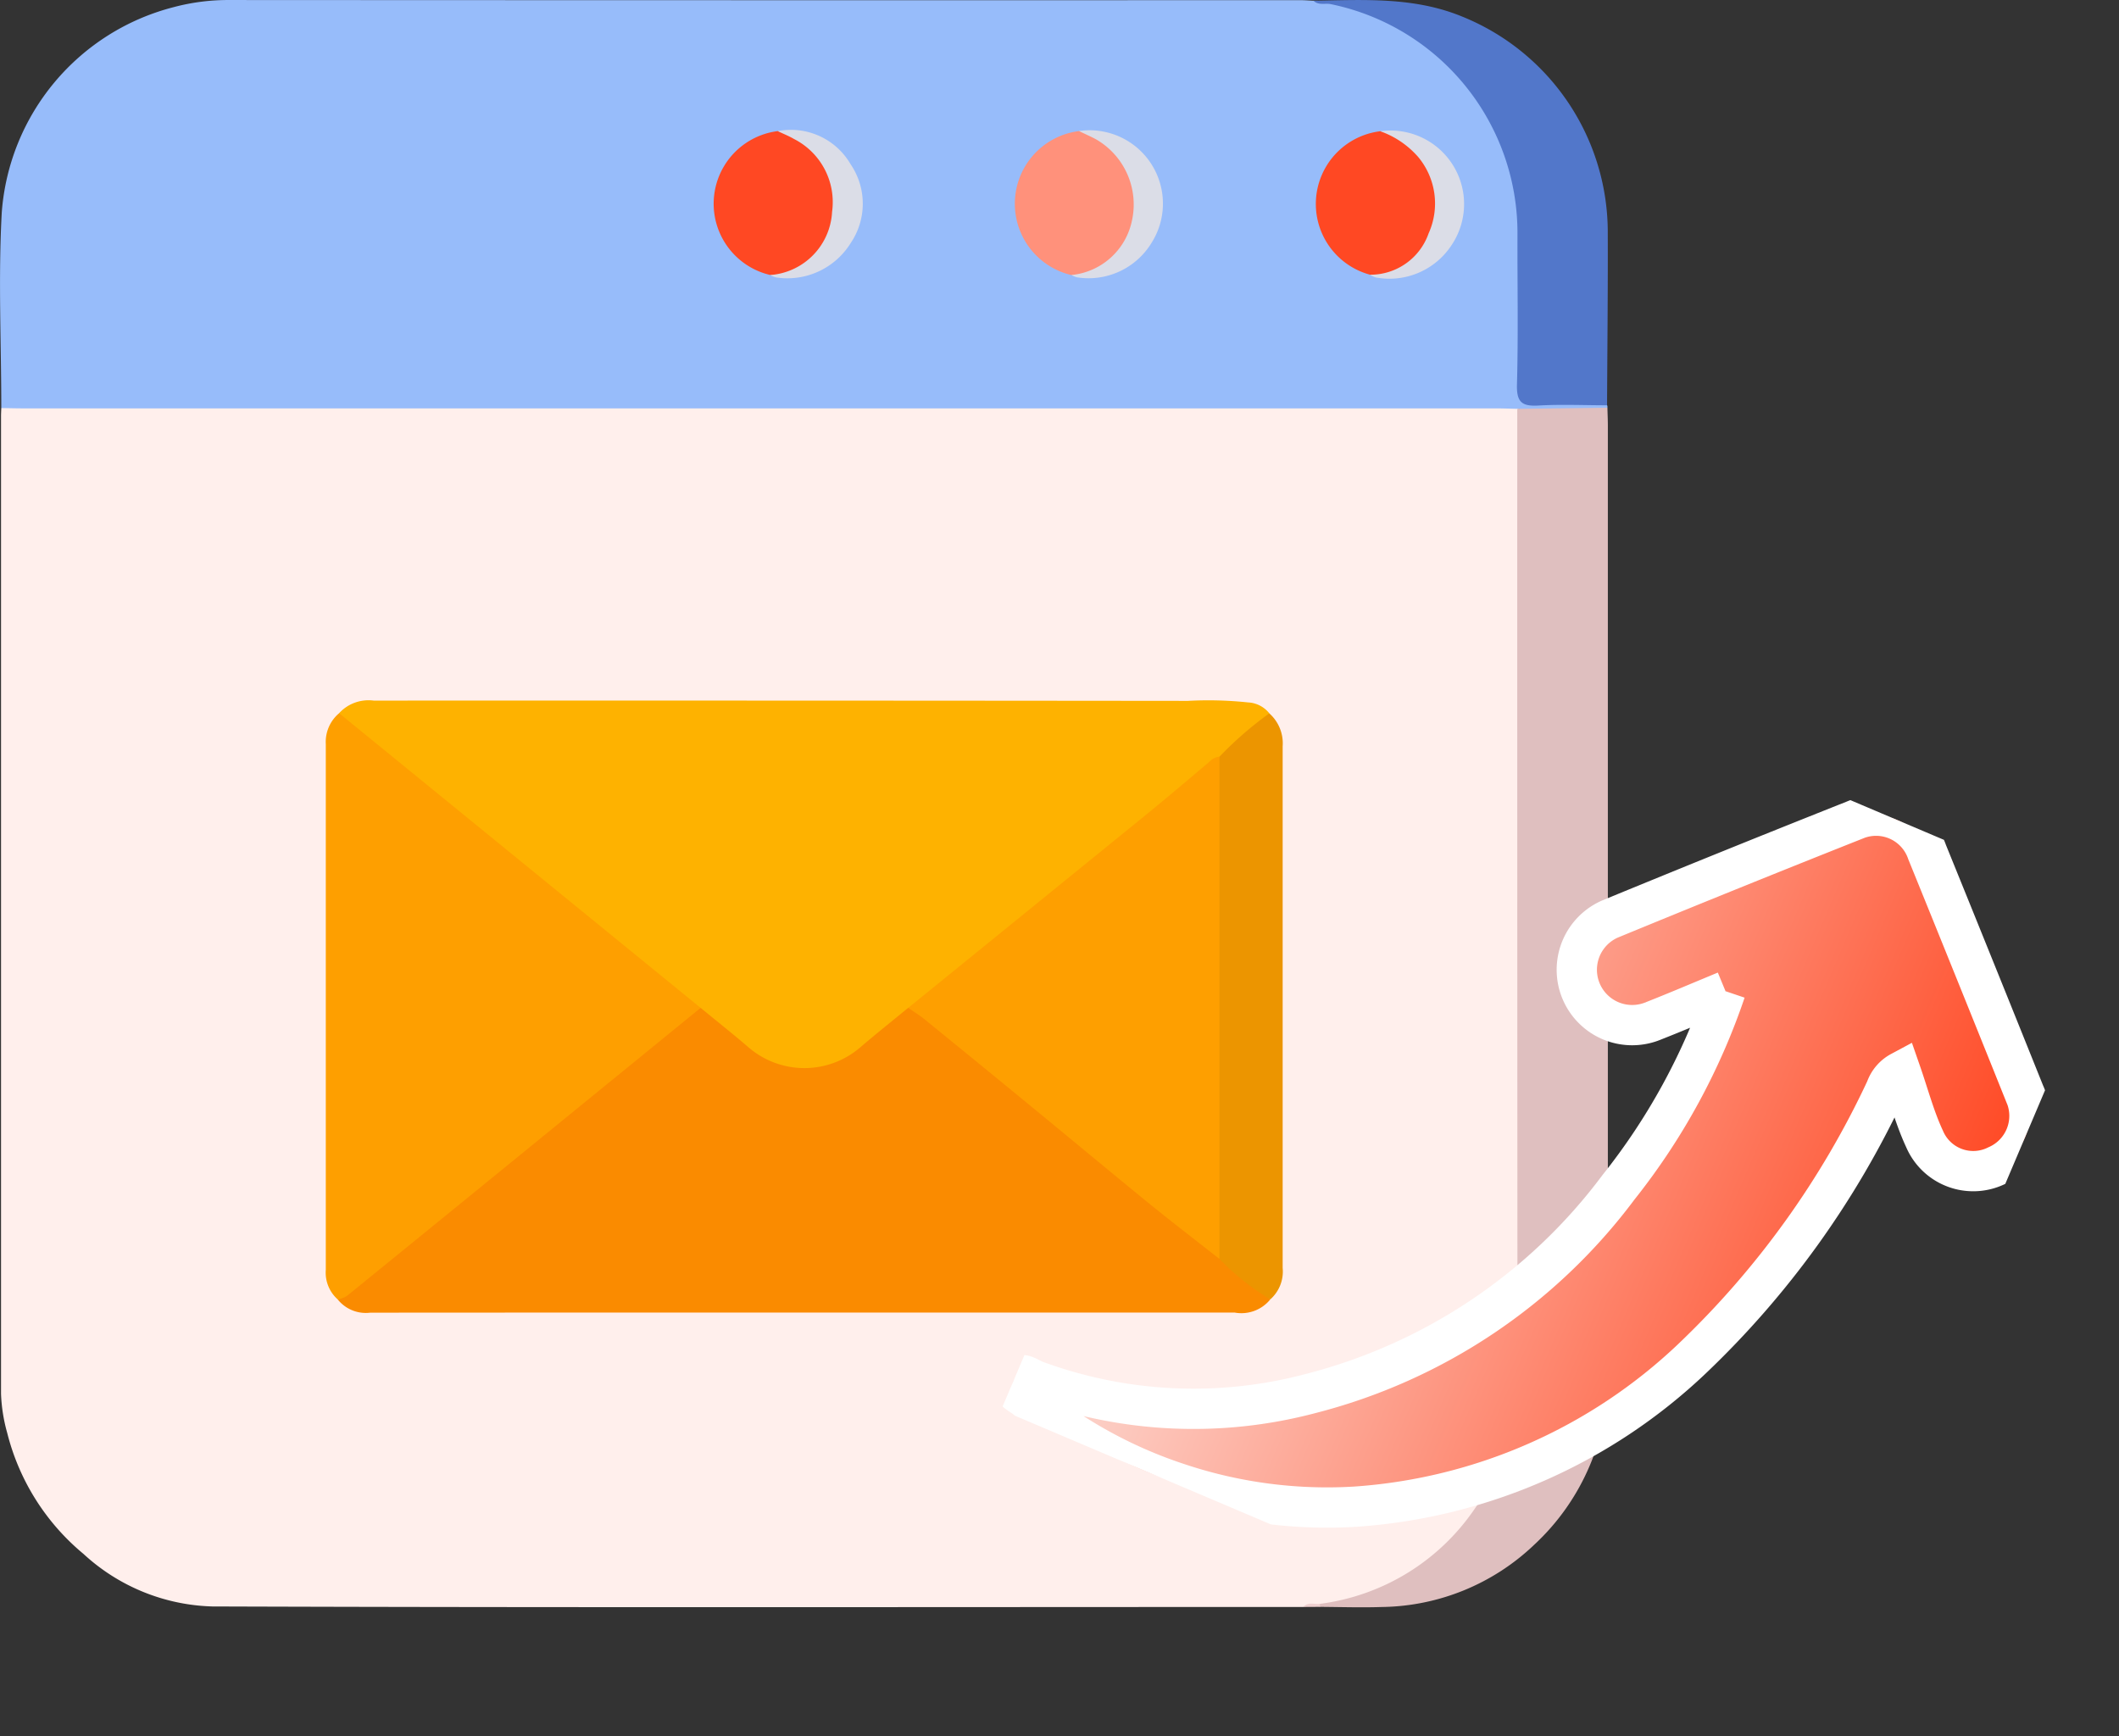
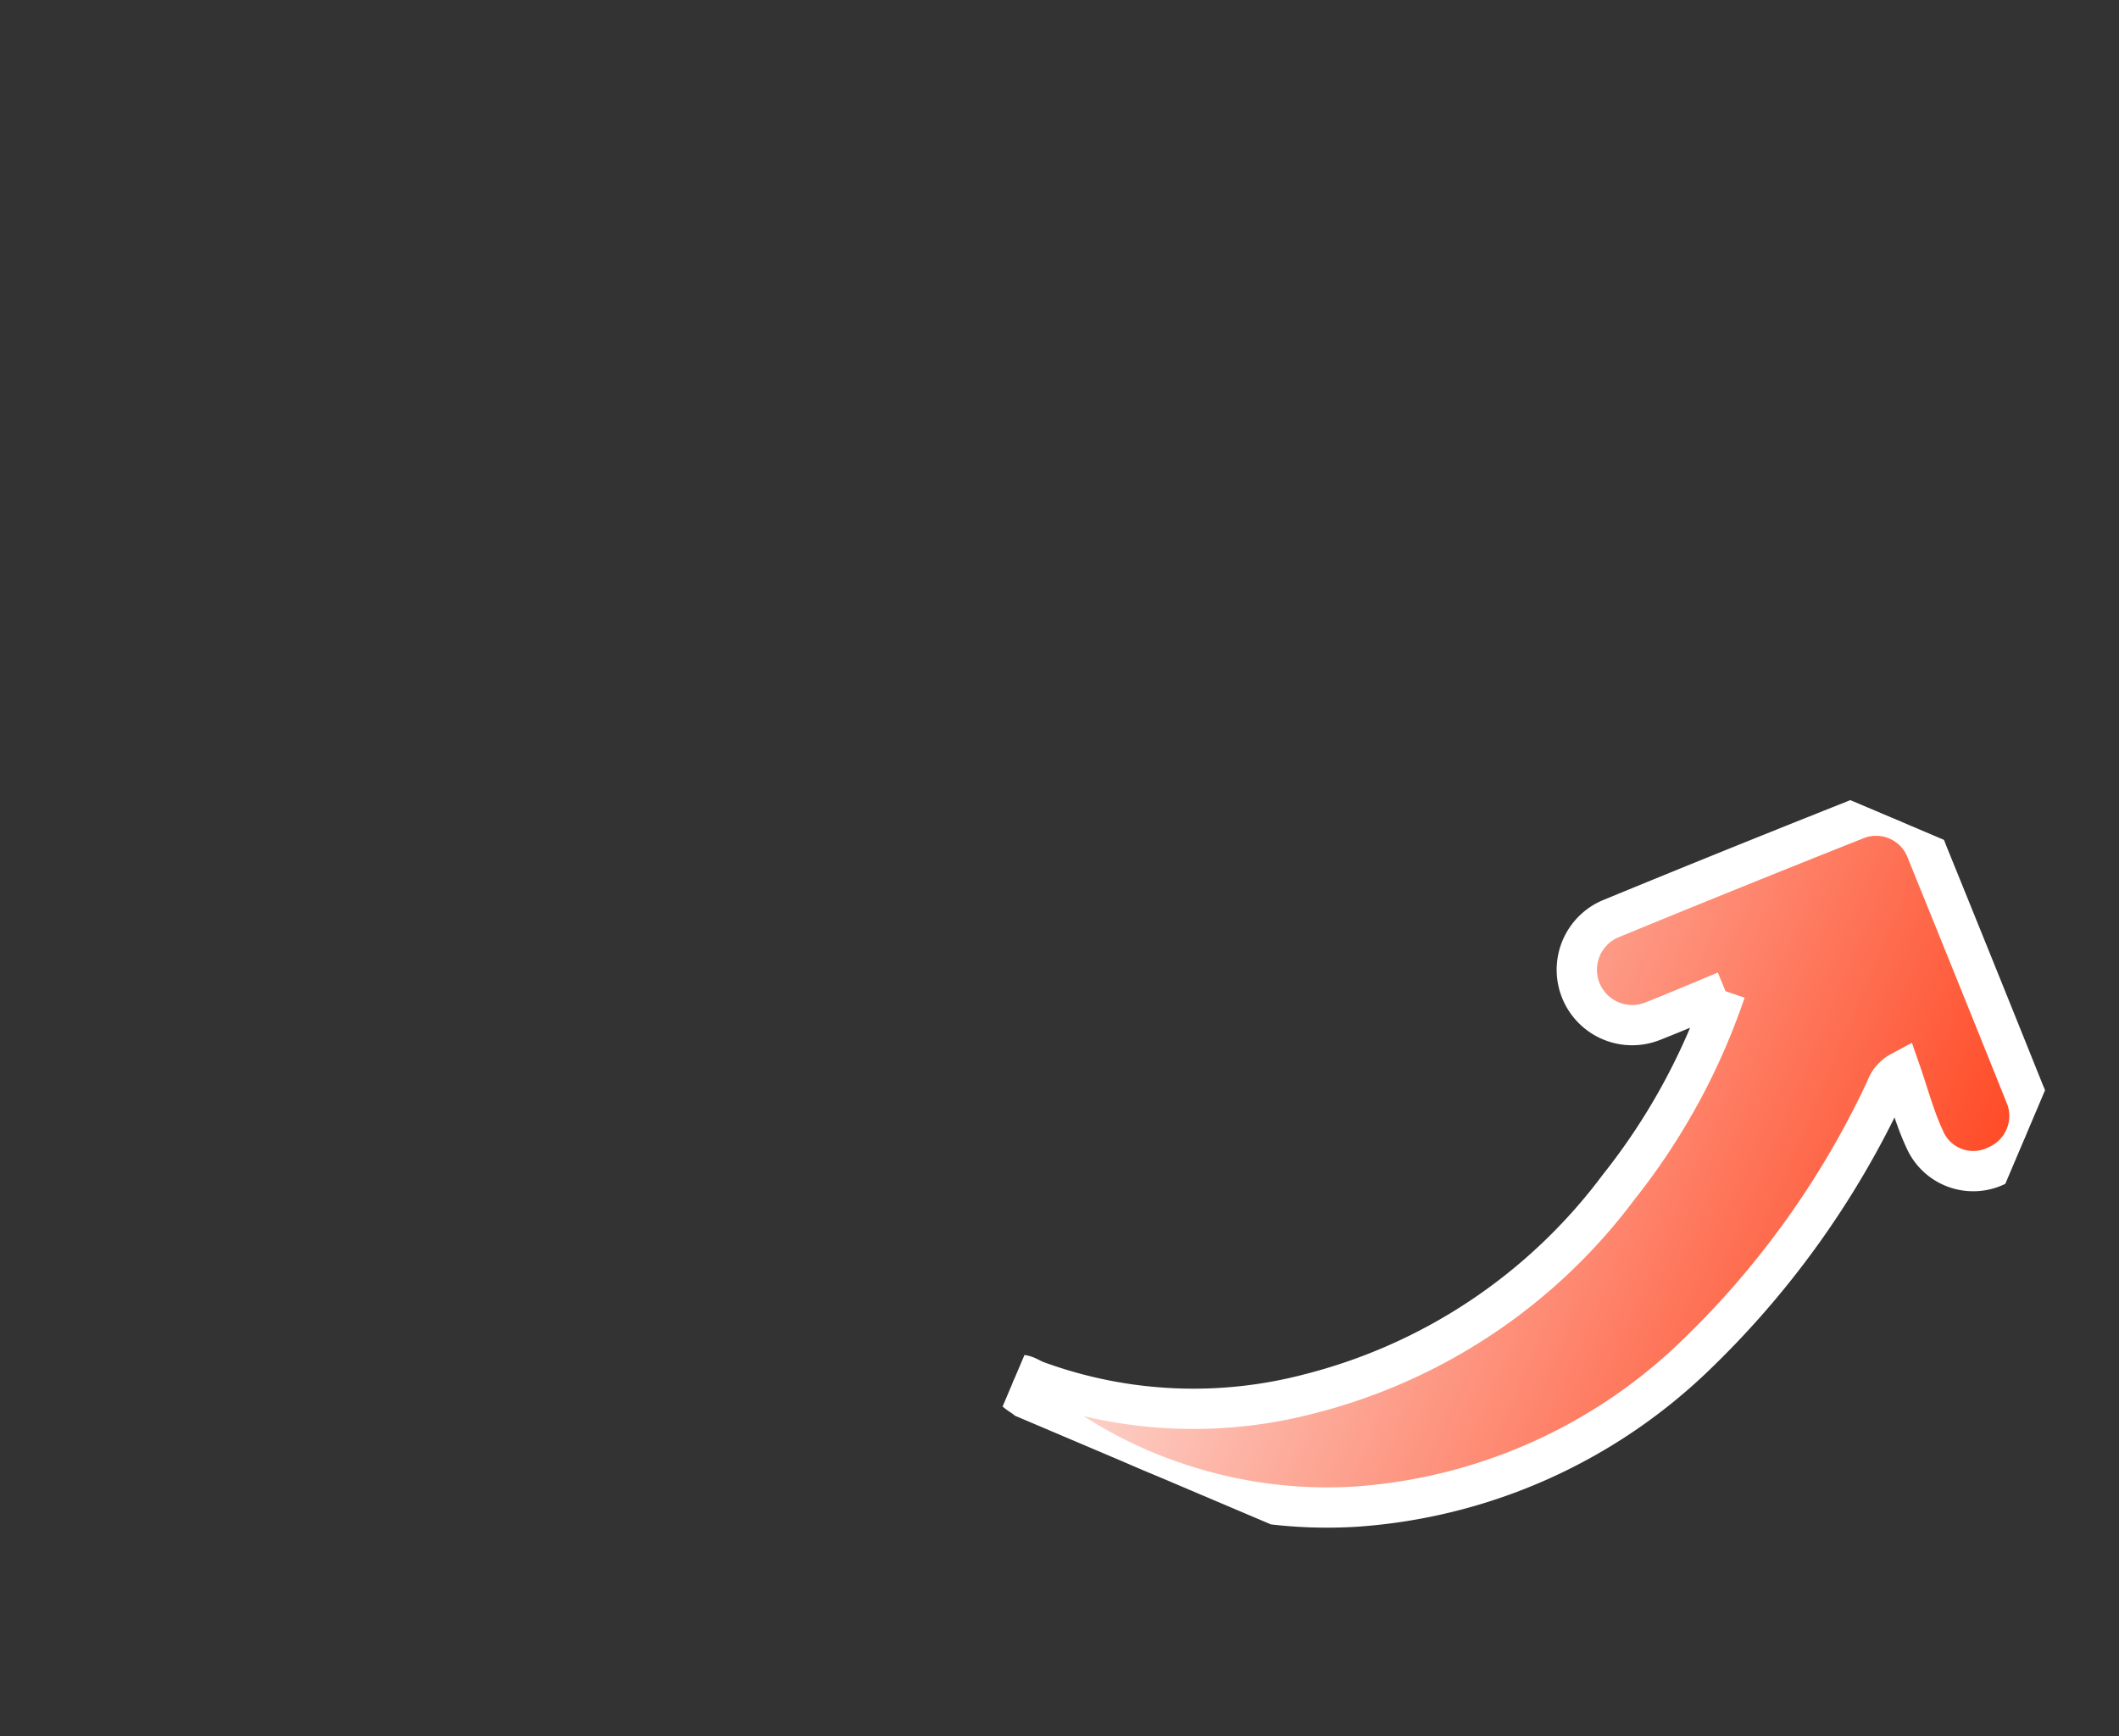
<svg xmlns="http://www.w3.org/2000/svg" width="105.286" height="86.267" viewBox="0 0 105.286 86.267">
  <rect x="0" y="0" width="105.286" height="86.267" fill="#333333" stroke="none" />
  <defs>
    <clipPath id="a">
-       <rect width="79.889" height="79.855" fill="none" />
-     </clipPath>
+       </clipPath>
    <clipPath id="b">
      <rect width="44.349" height="41.513" fill="none" stroke="#fff" stroke-width="2" />
    </clipPath>
    <linearGradient id="c" x1="0.5" x2="0.5" y2="1" gradientUnits="objectBoundingBox">
      <stop offset="0" stop-color="#fcded8" />
      <stop offset="1" stop-color="#ff4823" />
    </linearGradient>
  </defs>
  <g clip-path="url(#a)">
    <path d="M64.931,149.876c-18.071,0-36.142.035-54.213-.026a9.838,9.838,0,0,1-6.4-2.61A11.417,11.417,0,0,1,.53,141.234a8.256,8.256,0,0,1-.309-1.951q0-24.28,0-48.559c0-.138.008-.277.013-.415a2.14,2.14,0,0,1,1.442-.24q11.216-.01,22.432,0,24.924,0,49.849,0a3.362,3.362,0,0,1,1.553.165c.409.368.308.866.309,1.323q.015,6.273.006,12.545,0,17.073,0,34.146a11.776,11.776,0,0,1-7.393,11.048,7.8,7.8,0,0,1-2.506.5c-.33.036-.672-.08-.993.078" transform="translate(-0.17 -70.036)" fill="#ffefec" />
-     <path d="M75.391,20.311c-.36-.008-.72-.022-1.08-.022l-73.167,0c-.36,0-.72-.011-1.08-.016,0-3.242-.155-6.492.024-9.723A11.4,11.4,0,0,1,8.617.357,10.524,10.524,0,0,1,11.4,0Q38,.015,64.6.007c.221,0,.442.018.663.027,5.489.1,10.494,5.586,10.379,11.664-.045,2.383-.012,4.768-.005,7.152,0,.983.064,1.039,1.029,1.047.748.006,1.5-.005,2.245,0a1.21,1.21,0,0,1,.939.234.194.194,0,0,1,.017.119c-.038.04-.071.106-.115.115a8.858,8.858,0,0,1-4.361-.059" transform="translate(0 0.001)" fill="#97bcfa" />
    <path d="M304.622,91.176l4.476-.056c.008.3.022.609.022.914q0,23.485,0,46.971a11.427,11.427,0,0,1-3.651,8.6,11.173,11.173,0,0,1-7.574,3.1c-1.024.034-2.05,0-3.076-.006-.058-.032-.078-.065-.059-.1s.038-.051.057-.051a11,11,0,0,0,7.672-4.7,11.6,11.6,0,0,0,2.142-6.913q-.017-23.881-.012-47.762" transform="translate(-229.231 -70.864)" fill="#dfbfbf" />
    <path d="M308.165,20.145c-1.133,0-2.27-.053-3.4.012-.81.047-1.1-.149-1.076-1.032.068-2.486.018-4.976.025-7.463A11.606,11.606,0,0,0,294.449.217c-.289-.064-.619.075-.871-.173,2.488-.038,4.974-.2,7.37.781A11.56,11.56,0,0,1,308.2,11.42c.012,2.908-.021,5.816-.034,8.725" transform="translate(-228.316 -0.009)" fill="#5277ca" />
-     <path d="M292.15,358.425a1.2,1.2,0,0,0,0,.149l-.829.005c.235-.267.548-.121.827-.155" transform="translate(-226.562 -278.739)" fill="#f0d1d1" />
    <path d="M75.791,157.183a1.981,1.981,0,0,1,1.717-.627q20.228-.007,40.456.014a18.718,18.718,0,0,1,2.984.076,1.442,1.442,0,0,1,1.065.544c-.109.481-.539.667-.869.945-.525.441-1.072.857-1.574,1.326-3.186,2.518-6.29,5.136-9.457,7.678-2,1.608-3.964,3.27-5.984,4.859-.772.716-1.611,1.352-2.429,2.011a4.264,4.264,0,0,1-5.512.047c-.85-.661-1.7-1.328-2.5-2.057q-8.7-7.087-17.4-14.187c-.213-.174-.454-.324-.5-.629" transform="translate(-58.943 -121.748)" fill="#feb200" />
    <path d="M93.547,225.179c.786.646,1.582,1.278,2.355,1.939a4.251,4.251,0,0,0,5.6,0c.773-.66,1.569-1.294,2.355-1.939.45-.082.712.243,1,.483,3.452,2.867,6.959,5.666,10.428,8.512,1.37,1.124,2.753,2.231,4.115,3.365a25.48,25.48,0,0,1,2.452,2.122,1.848,1.848,0,0,1-1.77.656q-14.788,0-29.576,0-6.688,0-13.376.005a1.788,1.788,0,0,1-1.61-.65c1.525-1.446,3.2-2.717,4.822-4.041,3.47-2.828,6.954-5.638,10.4-8.494.681-.564,1.387-1.1,2.074-1.654.2-.165.4-.4.726-.3" transform="translate(-58.734 -175.104)" fill="#fa8b00" />
    <path d="M91.438,174.043l-10.349,8.433q-3.61,2.941-7.224,5.878a1.656,1.656,0,0,1-.451.181,1.777,1.777,0,0,1-.6-1.475q0-13.063,0-26.126a1.86,1.86,0,0,1,.662-1.53l10.357,8.442,7.607,6.2" transform="translate(-56.626 -123.969)" fill="#fe9f00" />
    <path d="M274.152,188.549a12.017,12.017,0,0,1-2.527-2.007,2,2,0,0,1-.272-1.193q0-11.287,0-22.574a1.672,1.672,0,0,1,.267-1.186,18.115,18.115,0,0,1,2.478-2.155,1.986,1.986,0,0,1,.664,1.631q0,12.962,0,25.925a1.844,1.844,0,0,1-.613,1.559" transform="translate(-211.031 -123.992)" fill="#ec9500" />
    <path d="M296.856,36.461a3.64,3.64,0,0,1,.507-7.129,3.442,3.442,0,0,1,2.847,2.918,3.73,3.73,0,0,1-1.923,4.05,1.749,1.749,0,0,1-1.431.161" transform="translate(-228.781 -22.812)" fill="#ff4823" />
    <path d="M162.37,36.453a3.636,3.636,0,0,1,.369-7.149,3.293,3.293,0,0,1,2.811,2.665,3.645,3.645,0,0,1-1.211,3.882,2.1,2.1,0,0,1-1.969.6" transform="translate(-124.098 -22.79)" fill="#ff4823" />
    <path d="M229.689,36.453a3.638,3.638,0,0,1,.375-7.153,3.172,3.172,0,0,1,2.778,2.578,3.751,3.751,0,0,1-1.244,4.033,2.121,2.121,0,0,1-1.908.542" transform="translate(-176.453 -22.787)" fill="#ff917b" />
    <path d="M172.165,36.287a3.32,3.32,0,0,0,3.071-3.138,3.518,3.518,0,0,0-1.894-3.622c-.257-.15-.538-.26-.808-.389a3.428,3.428,0,0,1,3.621,1.642,3.482,3.482,0,0,1,.007,3.917,3.7,3.7,0,0,1-3.7,1.711,1.066,1.066,0,0,1-.3-.121" transform="translate(-133.893 -22.623)" fill="#dbdde7" />
    <path d="M306.23,36.327a3.062,3.062,0,0,0,2.908-2.054,3.609,3.609,0,0,0-.522-3.8,4.492,4.492,0,0,0-1.879-1.274,3.654,3.654,0,0,1,3.536,5.666,3.691,3.691,0,0,1-3.751,1.6,1,1,0,0,1-.292-.137" transform="translate(-238.155 -22.678)" fill="#dbdde7" />
    <path d="M239.478,36.3a3.408,3.408,0,0,0,3-2.671,3.735,3.735,0,0,0-1.816-4.092c-.266-.138-.541-.26-.812-.39a3.644,3.644,0,0,1,3.608,5.556,3.666,3.666,0,0,1-3.685,1.715,1.1,1.1,0,0,1-.3-.118" transform="translate(-186.242 -22.636)" fill="#dbdde7" />
    <path d="M218.459,169.129l0,24.952c-1.165-.917-2.343-1.818-3.493-2.753-1.963-1.6-3.905-3.218-5.861-4.824q-2.646-2.172-5.3-4.33c-.255-.208-.54-.38-.81-.568q5.929-4.812,11.857-9.627c1.046-.852,2.074-1.726,3.106-2.6a.785.785,0,0,1,.5-.255" transform="translate(-157.868 -131.532)" fill="#fe9f00" />
  </g>
  <g transform="matrix(0.391, -0.921, 0.921, 0.391, 49.745, 70.047)">
    <g clip-path="url(#b)">
      <path d="M33.193,24.986c-1-.984-1.9-1.848-2.779-2.743a2.749,2.749,0,0,1,3.839-3.935q4.662,4.6,9.263,9.258a2.682,2.682,0,0,1-.057,3.939q-4.554,4.573-9.128,9.126a2.691,2.691,0,0,1-3.842.142,2.628,2.628,0,0,1-.183-3.826c.767-.852,1.69-1.564,2.606-2.394a1.557,1.557,0,0,0-1.081-.34,44.381,44.381,0,0,1-16.083-3.626A26.93,26.93,0,0,1,2.455,18.08,23.309,23.309,0,0,1,.077,9.474,22.924,22.924,0,0,1,.994.91c.107-.355.064-.987.652-.9.541.079.341.637.36,1.007A22.652,22.652,0,0,0,6.723,13.79,27.63,27.63,0,0,0,22.159,23.9a32.244,32.244,0,0,0,11.034,1.086" transform="translate(0 0)" stroke="#fff" stroke-width="2" fill="url(#c)" />
    </g>
  </g>
</svg>